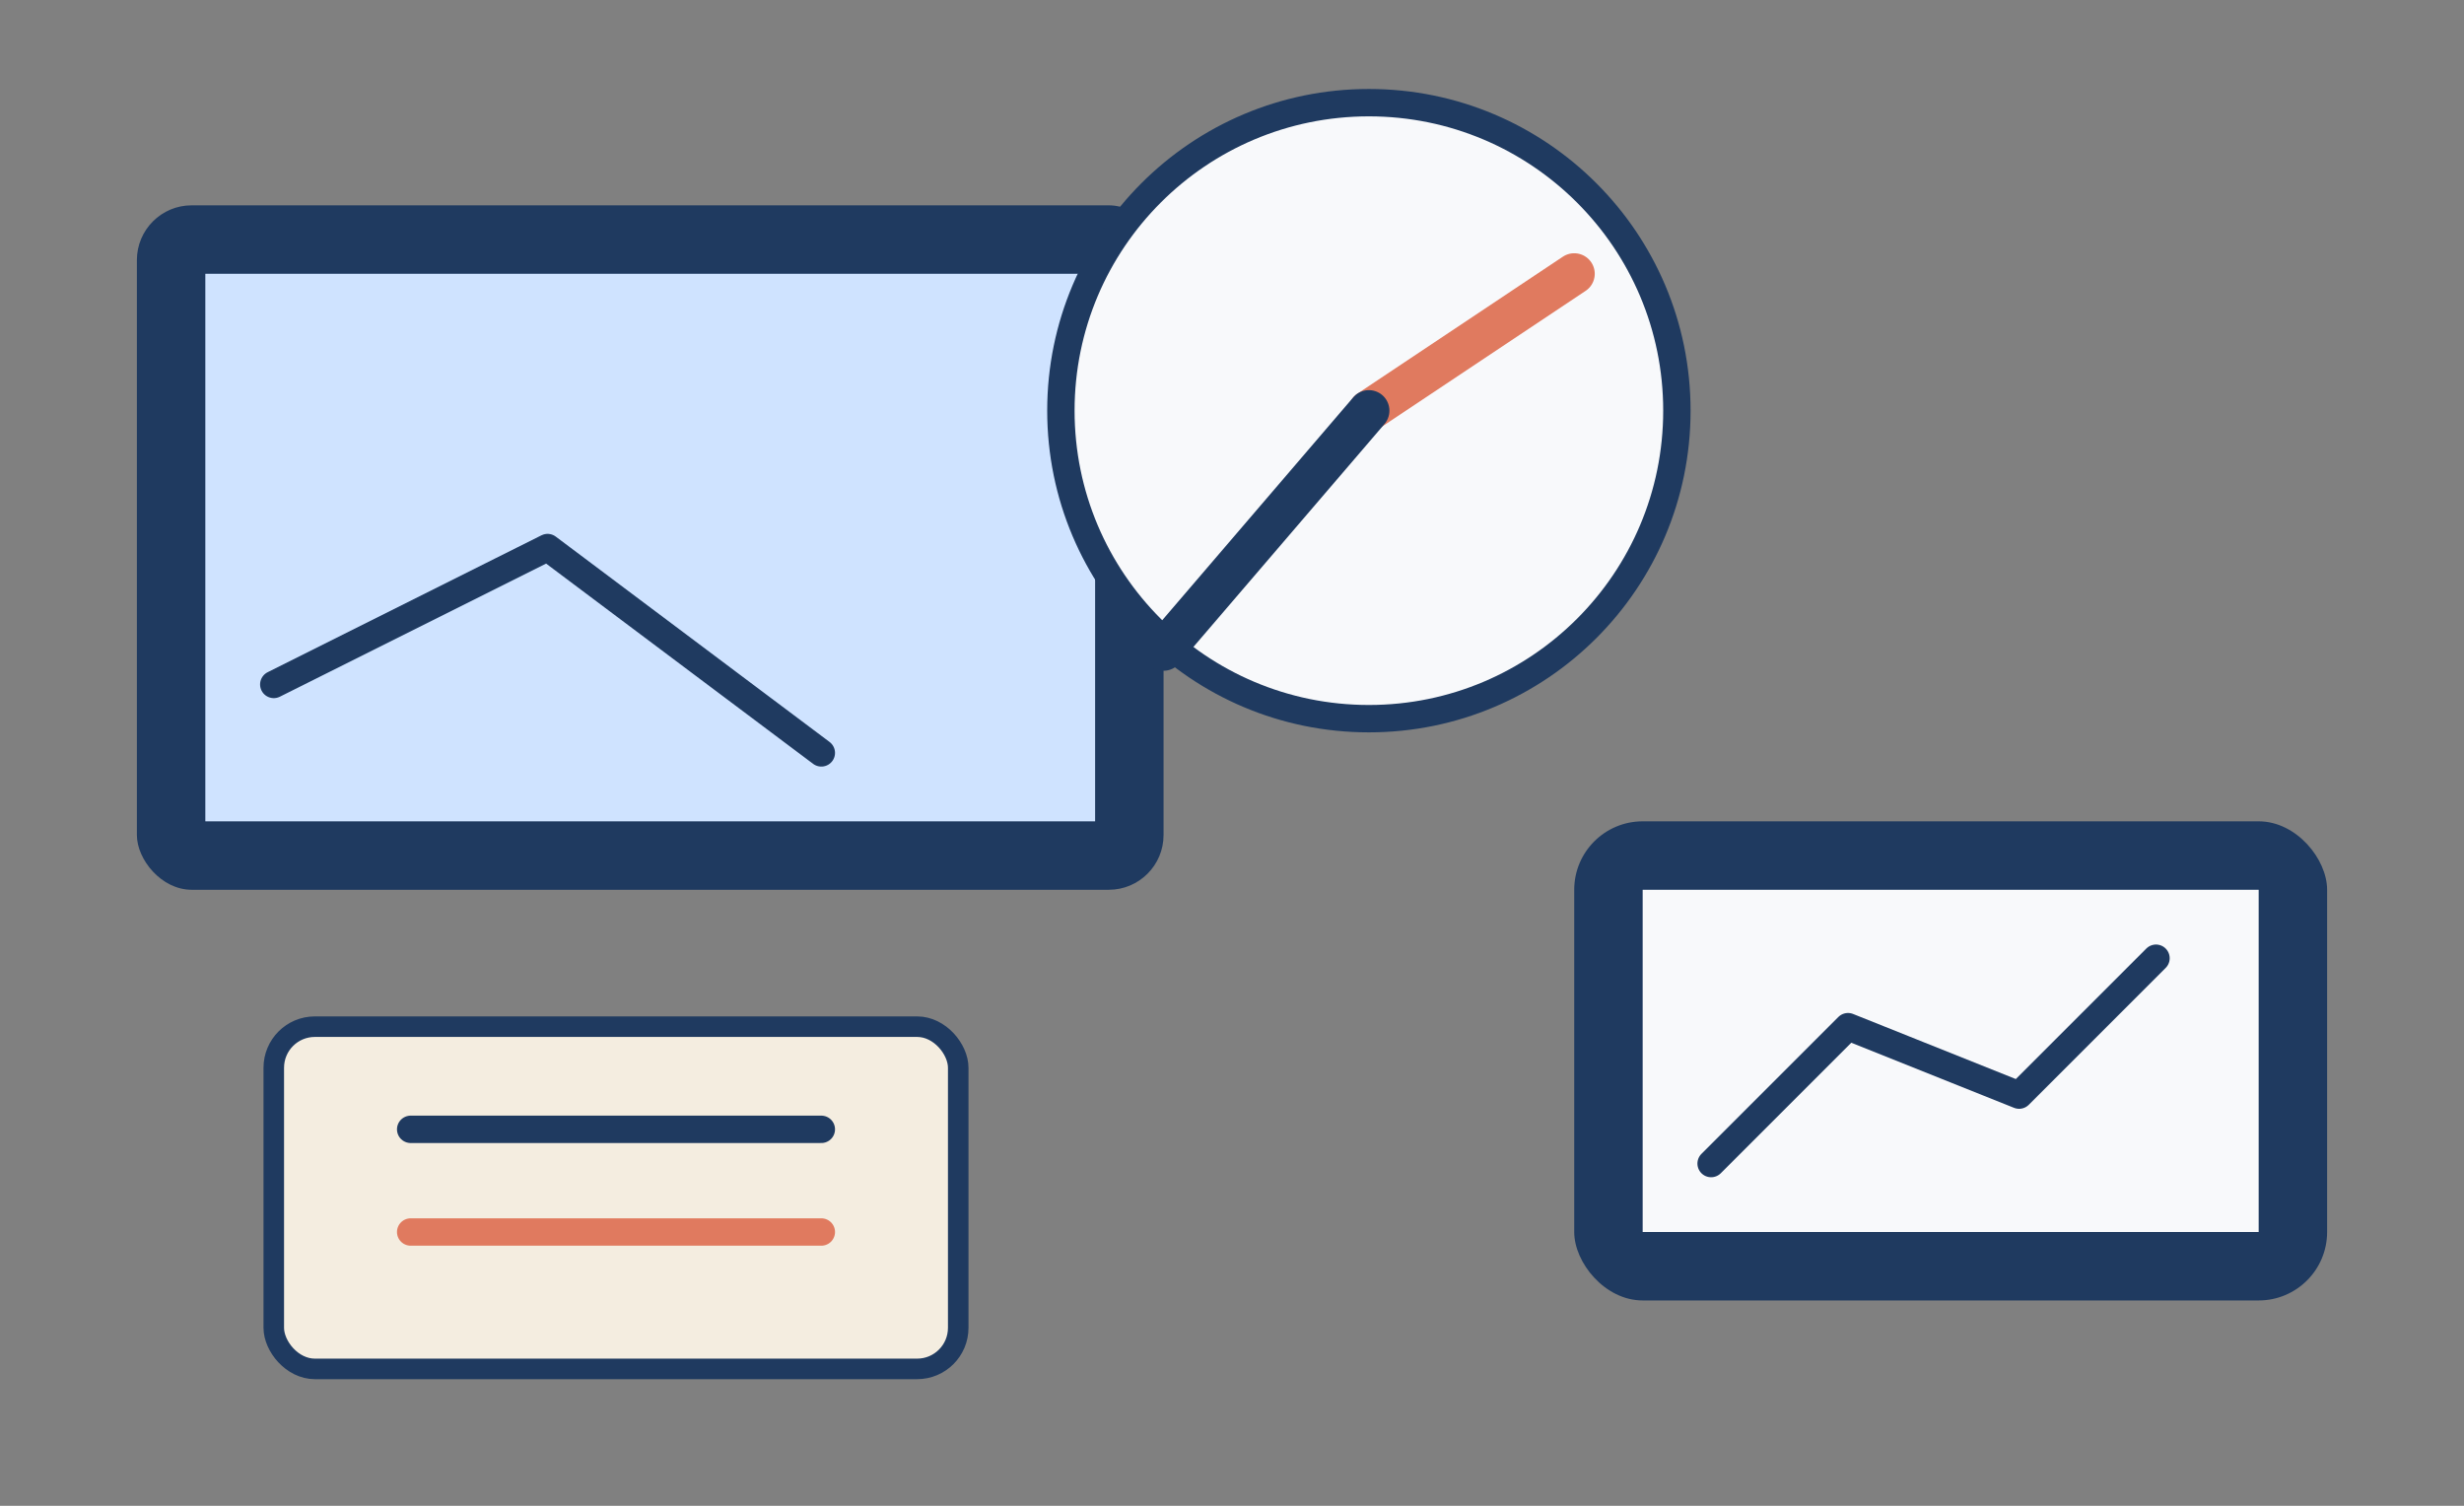
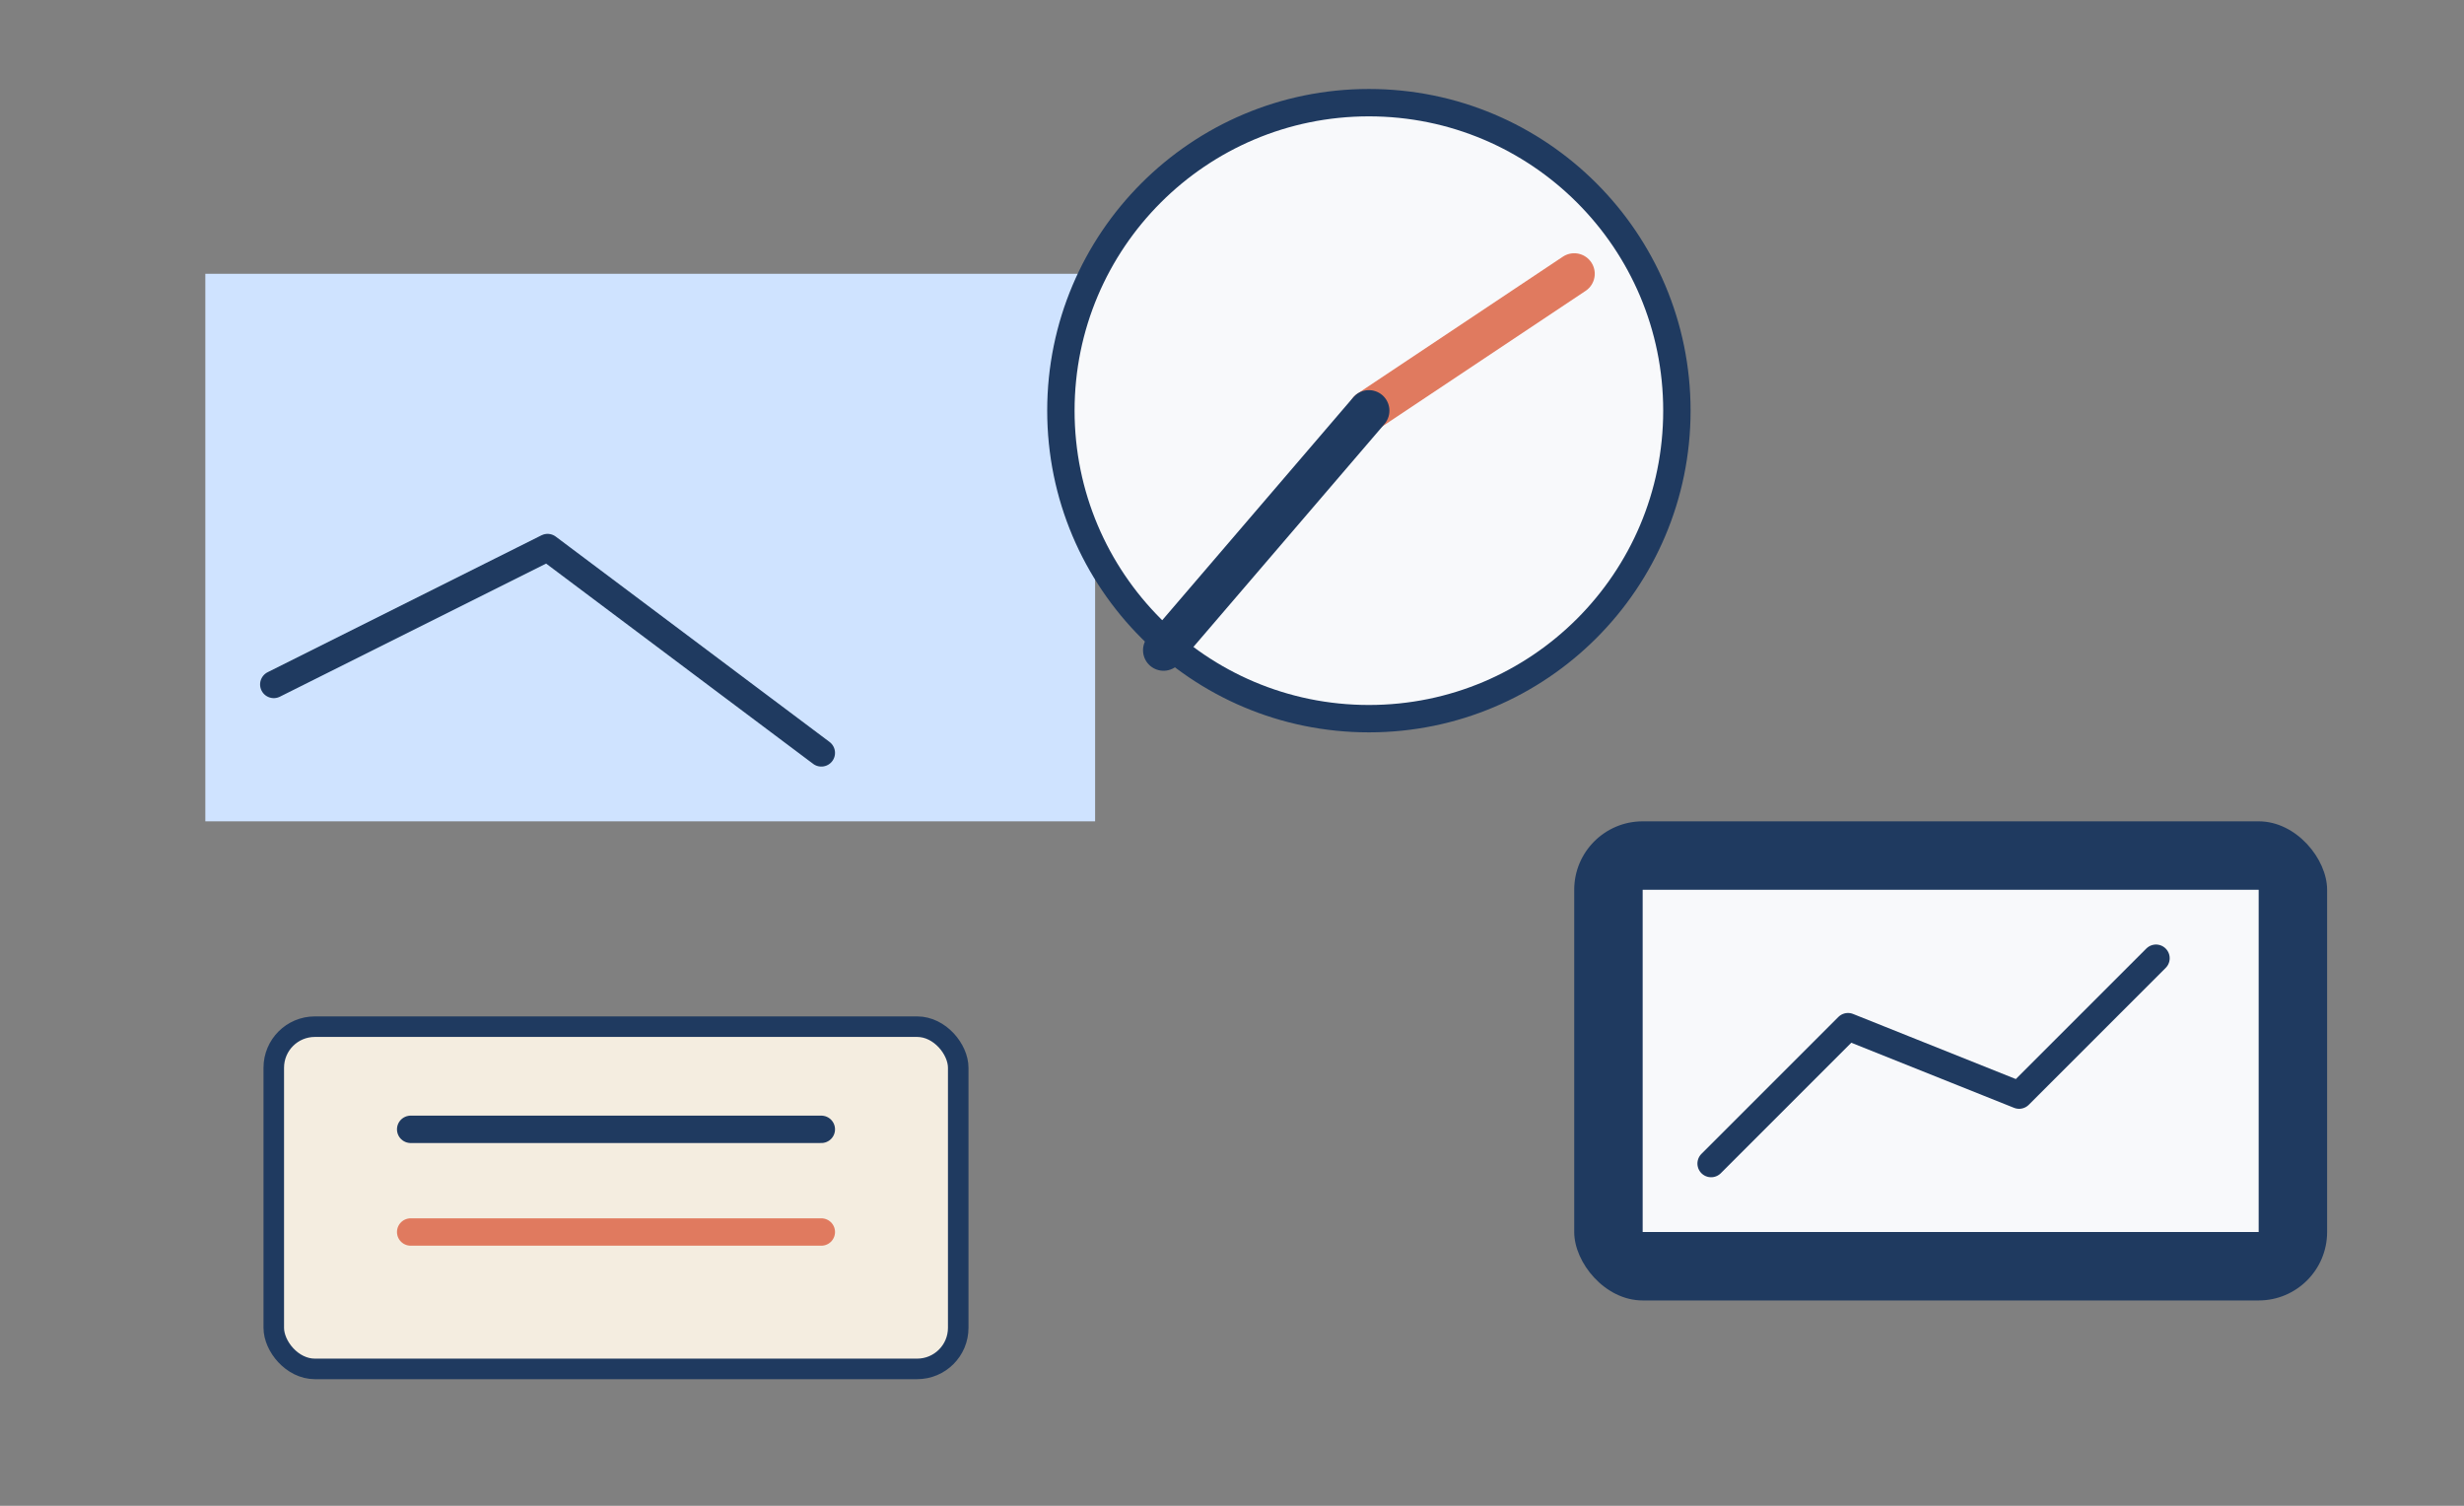
<svg xmlns="http://www.w3.org/2000/svg" viewBox="0 0 360 220" width="360" height="220">
  <rect x="0" y="0" width="360" height="220" fill="#808080" stroke="none" />
-   <rect x="20" y="30" width="150" height="100" rx="8" fill="#1f3a60" />
  <rect x="30" y="40" width="130" height="80" fill="#cfe3ff" />
  <polyline points="40,100 80,80 120,110" fill="none" stroke="#1f3a60" stroke-width="4" stroke-linecap="round" stroke-linejoin="round" />
  <circle cx="200" cy="60" r="45" fill="#f8f9fb" stroke="#1f3a60" stroke-width="4" />
  <line x1="200" y1="60" x2="230" y2="40" stroke="#e07a5f" stroke-width="6" stroke-linecap="round" />
  <line x1="200" y1="60" x2="170" y2="95" stroke="#1f3a60" stroke-width="6" stroke-linecap="round" />
  <rect x="40" y="150" width="100" height="50" rx="6" fill="#f4ede0" stroke="#1f3a60" stroke-width="3" />
  <line x1="60" y1="165" x2="120" y2="165" stroke="#1f3a60" stroke-width="4" stroke-linecap="round" />
  <line x1="60" y1="180" x2="120" y2="180" stroke="#e07a5f" stroke-width="4" stroke-linecap="round" />
  <rect x="230" y="120" width="110" height="70" rx="10" fill="#1f3a60" />
  <rect x="240" y="130" width="90" height="50" fill="#f8f9fb" />
  <polyline points="250,170 270,150 295,160 315,140" fill="none" stroke="#1f3a60" stroke-width="4" stroke-linecap="round" stroke-linejoin="round" />
</svg>